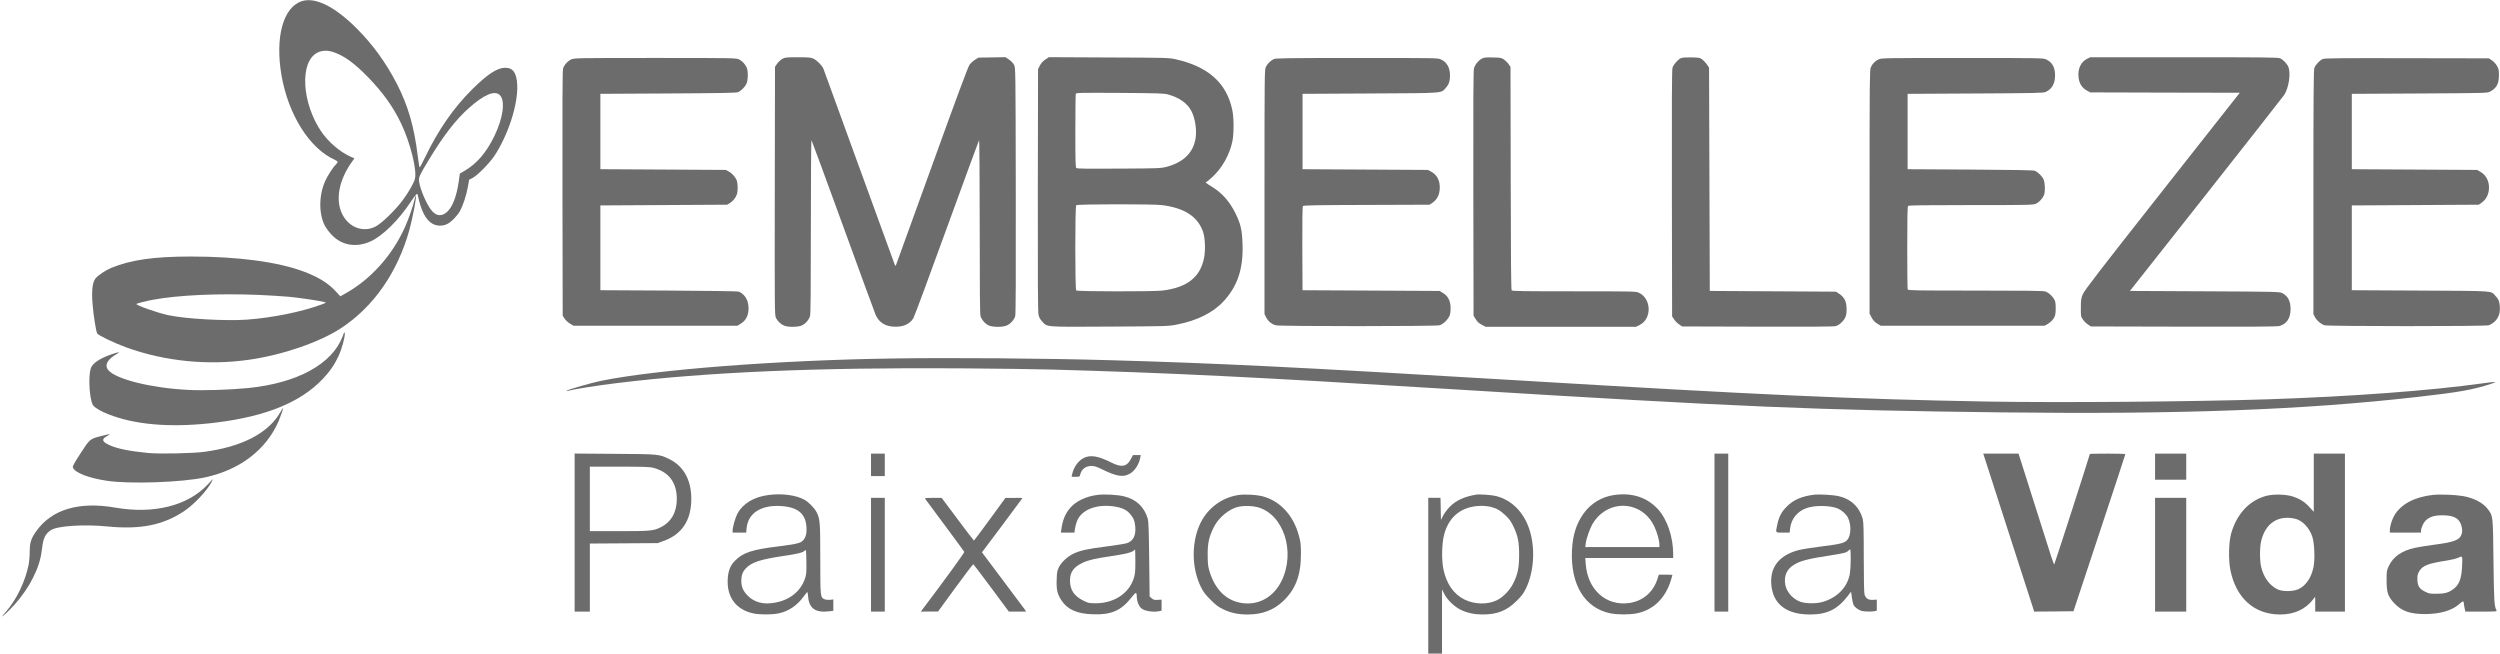
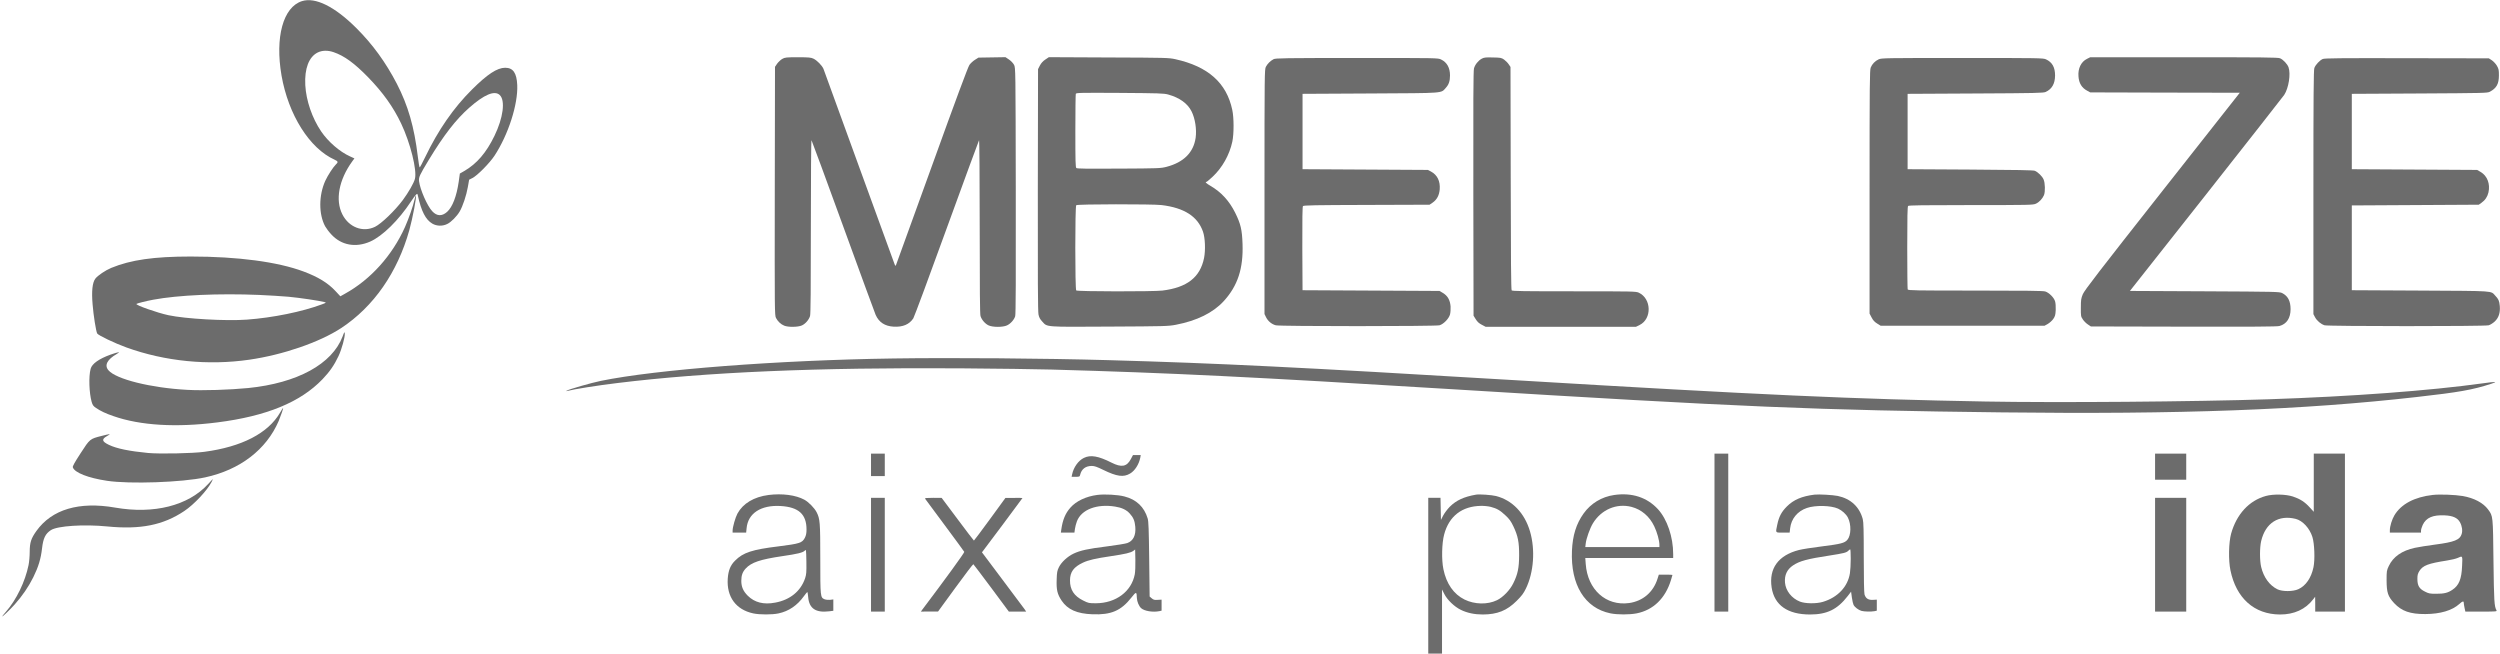
<svg xmlns="http://www.w3.org/2000/svg" version="1.0" width="3450pt" height="902pt" viewBox="0 0 3450 902" preserveAspectRatio="xMidYMid meet">
  <g transform="translate(0,902) scale(0.1,-0.1)" fill="#6C6C6C" stroke="none">
    <path d="M4166 9004 c-259 -83 -372 -498 -281 -1026 95 -543 387 -1007 733 -1162 48 -22 52 -34 17 -66 -36 -34 -112 -151 -146 -225 -91 -201 -92 -461 -2 -628 16 -28 54 -80 87 -114 137 -148 336 -184 534 -97 169 74 394 295 564 554 27 41 58 83 69 93 18 17 19 16 25 -10 48 -219 108 -335 200 -389 60 -35 140 -38 206 -5 53 25 132 105 172 173 42 72 92 221 112 336 l18 102 45 23 c66 32 237 205 305 308 191 291 325 709 314 975 -8 168 -57 239 -167 239 -111 -1 -245 -89 -457 -300 -255 -253 -467 -560 -646 -932 -38 -79 -72 -143 -76 -143 -5 0 -16 66 -26 148 -49 410 -135 707 -290 1007 -154 296 -332 541 -556 765 -300 300 -569 433 -754 374z m438 -704 c147 -50 288 -153 476 -346 205 -211 347 -410 456 -639 127 -268 221 -644 190 -763 -15 -58 -88 -186 -167 -293 -110 -147 -296 -326 -384 -369 -167 -81 -360 -7 -450 171 -101 198 -49 477 136 732 l30 41 -61 28 c-141 63 -301 202 -397 343 -126 186 -208 425 -220 640 -12 228 49 389 170 450 63 31 140 33 221 5z m2292 -591 c80 -75 49 -315 -73 -565 -112 -231 -242 -383 -416 -484 l-61 -35 -16 -115 c-29 -199 -86 -347 -159 -413 -71 -64 -142 -62 -206 8 -69 73 -168 300 -182 414 -6 56 6 82 134 294 206 340 373 556 557 719 207 183 351 244 422 177z" />
    <path d="M10795 8207 c-21 -12 -53 -42 -70 -65 l-30 -44 -3 -1714 c-2 -1673 -2 -1715 17 -1752 25 -48 66 -87 113 -106 54 -23 191 -21 244 3 49 22 97 78 113 130 8 28 11 368 11 1237 0 690 4 1194 9 1189 5 -6 201 -539 436 -1185 235 -646 437 -1198 449 -1225 46 -103 127 -156 249 -163 126 -7 216 31 271 115 13 21 221 580 461 1243 241 663 442 1209 446 1215 5 5 9 -510 9 -1189 0 -869 3 -1209 11 -1237 16 -52 64 -108 113 -130 57 -26 195 -26 251 0 50 22 101 79 115 128 8 27 10 532 8 1733 -3 1692 -3 1695 -24 1735 -12 23 -41 54 -69 73 l-49 33 -186 -3 -187 -3 -48 -30 c-26 -16 -61 -48 -77 -71 -19 -27 -184 -469 -516 -1390 -268 -742 -492 -1358 -496 -1369 -8 -18 -9 -18 -21 10 -7 17 -228 622 -490 1345 -262 723 -483 1331 -491 1350 -20 47 -90 118 -139 141 -34 16 -65 19 -215 19 -163 0 -178 -2 -215 -23z" />
    <path d="M14425 8198 c-33 -22 -57 -49 -75 -83 l-25 -49 -3 -1666 c-2 -1194 1 -1680 9 -1719 8 -40 21 -65 51 -97 73 -80 23 -76 929 -71 768 4 809 5 915 25 292 56 515 166 662 327 192 210 271 449 259 789 -7 197 -25 276 -102 431 -81 162 -191 283 -340 370 -59 34 -80 55 -56 55 5 0 43 32 85 71 133 124 233 302 272 484 23 108 23 331 -1 440 -79 372 -334 598 -785 698 -91 20 -127 21 -921 24 l-825 4 -49 -33z m1695 -482 c158 -44 268 -123 323 -232 50 -99 73 -249 57 -365 -29 -203 -165 -339 -401 -401 -81 -21 -106 -22 -657 -25 -433 -3 -577 -1 -588 8 -12 10 -14 89 -14 509 0 274 3 506 6 515 6 15 59 16 608 13 541 -4 607 -6 666 -22z m-90 -1526 c312 -38 497 -156 571 -366 30 -85 37 -254 15 -365 -54 -266 -234 -407 -576 -449 -125 -15 -1172 -14 -1188 2 -17 17 -17 1159 0 1176 16 16 1052 17 1178 2z" />
    <path d="M20448 8210 c-48 -26 -93 -82 -107 -134 -9 -30 -11 -492 -9 -1727 l3 -1686 30 -48 c22 -36 45 -57 84 -77 l53 -28 1037 0 1037 0 51 25 c172 86 164 364 -12 446 -38 18 -83 19 -891 19 -700 0 -854 2 -863 13 -8 10 -12 440 -13 1549 l-3 1534 -25 37 c-14 21 -43 50 -64 65 -37 25 -47 27 -155 29 -100 3 -121 0 -153 -17z" />
-     <path d="M23195 8217 c-42 -19 -102 -89 -115 -134 -8 -27 -10 -519 -8 -1734 l3 -1695 28 -42 c15 -23 46 -54 69 -69 l42 -28 1040 -3 c731 -2 1052 0 1079 8 48 14 103 62 129 114 15 30 21 60 21 116 0 111 -31 172 -113 223 l-35 22 -870 5 -870 5 -5 1541 -5 1540 -27 41 c-15 23 -44 54 -64 70 -35 27 -43 28 -153 31 -81 1 -125 -2 -146 -11z" />
    <path d="M28801 8208 c-82 -40 -127 -133 -118 -243 7 -95 46 -158 122 -198 l40 -22 1032 -3 1032 -2 -1070 -1358 c-877 -1113 -1074 -1369 -1096 -1422 -24 -58 -27 -78 -27 -186 -1 -115 0 -122 27 -162 15 -23 46 -54 69 -69 l42 -28 1280 -3 c934 -2 1292 0 1322 9 100 27 154 109 154 232 0 113 -37 183 -117 223 -36 18 -88 19 -1069 24 l-1031 5 1050 1330 c577 732 1062 1350 1079 1375 62 95 92 289 60 381 -16 45 -74 107 -118 125 -28 12 -249 14 -1326 14 l-1293 0 -44 -22z" />
-     <path d="M7885 8201 c-50 -22 -101 -79 -115 -128 -8 -27 -10 -529 -8 -1724 l3 -1685 27 -42 c15 -22 49 -54 75 -69 l48 -28 1131 0 1131 0 48 30 c70 44 105 112 105 209 0 111 -48 193 -135 232 -11 5 -441 11 -965 14 l-945 5 0 585 0 585 875 5 875 5 38 23 c44 28 80 73 96 121 14 42 14 134 1 181 -13 47 -63 106 -113 133 l-42 22 -865 5 -865 5 0 520 0 520 935 5 c741 4 941 8 965 18 43 19 95 71 116 117 21 45 25 147 9 205 -13 49 -66 109 -114 131 -39 18 -93 19 -1156 19 -1057 0 -1117 -1 -1155 -19z" />
    <path d="M17575 8203 c-44 -23 -84 -63 -106 -105 -18 -36 -19 -84 -19 -1724 l0 -1688 21 -43 c26 -54 79 -98 135 -112 61 -16 2203 -15 2259 0 56 16 129 91 145 149 7 25 10 75 8 112 -7 87 -41 147 -106 185 l-47 28 -945 5 -945 5 -3 574 c-1 411 1 578 9 587 9 11 166 14 879 16 l868 3 44 30 c58 41 89 100 96 181 9 114 -33 200 -121 247 l-42 22 -865 5 -865 5 0 520 0 520 935 5 c1049 6 971 0 1044 80 40 44 56 93 56 169 0 106 -42 181 -123 220 -43 21 -47 21 -1163 21 -1000 -1 -1122 -2 -1149 -17z" />
    <path d="M25925 8201 c-49 -23 -89 -64 -109 -113 -14 -33 -16 -221 -16 -1717 l0 -1679 28 -53 c20 -39 41 -62 77 -84 l48 -30 1131 0 1131 0 45 25 c24 14 58 44 75 68 26 38 30 54 34 124 2 45 -2 99 -9 120 -15 52 -84 120 -136 136 -31 9 -263 12 -967 12 -834 0 -925 2 -931 16 -3 9 -6 269 -6 578 0 424 3 565 12 574 9 9 216 12 868 12 808 0 857 1 895 19 45 20 91 69 112 118 19 48 16 169 -6 218 -19 43 -76 99 -120 118 -19 9 -256 13 -891 17 l-865 5 0 520 0 520 935 5 c833 4 939 7 970 21 87 40 129 114 130 227 0 113 -39 183 -125 223 -38 18 -91 19 -1155 19 -1064 0 -1117 -1 -1155 -19z" />
    <path d="M32054 8206 c-43 -19 -101 -81 -116 -125 -10 -29 -13 -369 -13 -1716 l0 -1680 22 -42 c27 -51 82 -96 132 -112 52 -15 2208 -16 2265 0 21 6 58 29 82 51 56 52 79 122 71 215 -7 72 -17 95 -61 141 -67 72 12 66 -1036 72 l-945 5 0 585 0 585 876 5 876 5 37 26 c52 37 83 84 97 144 26 117 -16 228 -108 282 l-48 28 -865 5 -865 5 0 520 0 520 935 5 c888 5 937 6 970 24 92 49 125 108 125 226 0 75 -3 90 -28 133 -15 26 -47 60 -69 75 l-42 27 -1130 2 c-932 2 -1136 0 -1162 -11z" />
    <path d="M5720 6263 c-19 -87 -82 -266 -132 -378 -176 -392 -474 -723 -827 -918 l-64 -36 -68 73 c-104 112 -239 194 -439 269 -358 134 -910 207 -1558 207 -507 0 -827 -46 -1097 -157 -81 -34 -186 -105 -219 -148 -41 -53 -54 -173 -38 -357 12 -154 47 -369 63 -400 14 -25 245 -136 404 -193 532 -192 1129 -251 1695 -169 465 67 970 241 1269 437 448 295 776 767 940 1352 47 171 105 475 89 475 -3 0 -11 -26 -18 -57z m-2145 -1313 c132 -6 314 -17 405 -25 154 -14 426 -55 495 -73 30 -8 29 -9 -29 -31 -276 -103 -681 -186 -1041 -212 -287 -21 -846 11 -1080 61 -158 34 -458 140 -442 156 8 8 139 41 232 58 343 64 906 89 1460 66z" />
    <path d="M4728 4377 c-145 -381 -623 -643 -1303 -712 -255 -25 -628 -37 -840 -25 -504 27 -985 147 -1089 271 -58 68 -17 148 115 224 61 35 27 31 -86 -9 -158 -57 -256 -126 -274 -195 -29 -106 -21 -333 14 -458 13 -43 23 -58 58 -81 64 -44 133 -77 244 -115 369 -129 864 -159 1433 -86 678 86 1145 278 1450 595 99 103 164 197 221 319 45 95 91 263 87 312 -3 29 -6 25 -30 -40z" />
    <path d="M12325 4073 c-1585 -23 -3267 -152 -4033 -309 -128 -26 -441 -116 -471 -135 -13 -8 -13 -9 4 -5 88 24 427 78 695 110 1232 151 2752 216 4740 203 492 -4 1055 -11 1250 -17 1642 -46 2780 -102 5510 -270 4005 -247 5061 -291 7610 -321 2454 -29 4153 34 5720 212 586 66 773 99 1030 183 95 30 66 32 -118 6 -733 -102 -1815 -182 -2952 -220 -1025 -34 -2932 -49 -3910 -31 -1821 33 -3086 90 -6520 296 -2969 178 -4068 232 -5585 275 -886 25 -2158 35 -2970 23z" />
    <path d="M3864 3324 c-165 -283 -527 -470 -1044 -539 -161 -22 -614 -31 -777 -16 -258 25 -432 60 -540 112 -98 47 -104 78 -25 122 59 33 49 33 -73 2 -166 -42 -164 -41 -293 -240 -83 -128 -112 -180 -107 -194 23 -73 211 -147 472 -186 310 -47 1036 -22 1353 47 482 104 846 383 1016 779 31 75 67 179 60 179 -2 0 -21 -30 -42 -66z" />
-     <path d="M7930 1671 l0 -1091 105 0 105 0 0 470 0 469 468 3 467 3 78 28 c257 91 387 286 387 582 0 260 -105 451 -301 548 -142 70 -142 70 -756 74 l-553 4 0 -1090z m1083 894 c216 -56 327 -202 327 -431 0 -181 -76 -316 -218 -388 -102 -52 -143 -56 -579 -56 l-403 0 0 445 0 445 408 0 c329 0 419 -3 465 -15z" />
    <path d="M12020 2605 l0 -155 95 0 95 0 0 155 0 155 -95 0 -95 0 0 -155z" />
    <path d="M23660 1670 l0 -1090 95 0 95 0 0 1090 0 1090 -95 0 -95 0 0 -1090z" />
-     <path d="M27376 2738 c3 -13 158 -493 344 -1068 186 -575 341 -1055 345 -1068 l6 -22 272 2 271 3 358 1080 c197 594 358 1083 358 1088 0 4 -110 7 -245 7 -135 0 -245 -2 -245 -5 0 -15 -483 -1511 -490 -1519 -9 -9 -8 -12 -300 912 l-194 612 -244 0 -243 0 7 -22z" />
    <path d="M29740 2580 l0 -180 215 0 215 0 0 180 0 180 -215 0 -215 0 0 -180z" />
    <path d="M31930 2358 l0 -401 -55 60 c-68 76 -134 118 -233 151 -98 32 -269 36 -372 8 -232 -63 -406 -252 -481 -522 -33 -123 -38 -364 -9 -504 79 -385 328 -608 683 -610 196 -1 354 72 459 210 l27 35 1 -102 0 -103 205 0 205 0 0 1090 0 1090 -215 0 -215 0 0 -402z m-248 -499 c94 -24 191 -128 229 -249 29 -90 37 -314 15 -418 -31 -148 -107 -257 -209 -303 -75 -34 -221 -34 -289 -1 -109 54 -190 165 -224 308 -21 89 -21 267 0 357 59 250 240 366 478 306z" />
    <path d="M15604 2682 c-55 -103 -128 -116 -266 -46 -180 91 -289 110 -380 65 -76 -36 -143 -130 -163 -228 l-7 -33 56 0 c52 0 56 2 62 28 19 79 75 122 161 122 37 0 71 -12 159 -55 187 -91 278 -104 369 -50 66 38 123 128 141 220 l6 35 -53 0 -54 0 -31 -58z" />
    <path d="M2871 2339 c-274 -298 -748 -417 -1281 -324 -499 87 -874 -24 -1088 -323 -74 -104 -91 -159 -92 -285 0 -59 -7 -143 -16 -185 -47 -230 -168 -480 -313 -645 -28 -32 -51 -61 -51 -63 0 -11 110 94 174 166 106 119 192 246 256 375 70 142 104 254 120 396 16 141 46 203 122 253 90 59 455 83 779 51 457 -45 771 18 1061 212 137 91 318 285 379 404 10 21 18 39 17 38 -2 0 -32 -32 -67 -70z" />
    <path d="M10605 2189 c-201 -26 -352 -117 -428 -256 -29 -54 -67 -187 -67 -235 l0 -28 94 0 93 0 6 59 c18 207 197 324 470 308 248 -15 357 -113 357 -324 0 -51 -6 -80 -22 -113 -37 -72 -71 -83 -365 -120 -362 -44 -488 -85 -599 -197 -64 -63 -93 -135 -101 -248 -17 -251 113 -429 352 -480 89 -19 260 -19 349 0 141 30 259 110 351 239 22 30 43 56 46 56 3 0 9 -32 12 -70 13 -158 105 -219 291 -196 l56 7 0 78 0 79 -45 -6 c-26 -2 -58 1 -76 8 -58 25 -59 30 -59 557 0 510 -4 552 -51 645 -30 58 -110 140 -169 172 -118 64 -304 89 -495 65z m505 -1150 c-60 -177 -206 -297 -411 -335 -160 -31 -285 1 -380 95 -63 63 -89 124 -89 205 0 76 17 123 61 171 78 84 200 125 504 170 209 30 287 49 312 77 17 19 18 15 21 -151 2 -150 0 -177 -18 -232z" />
    <path d="M15143 2190 c-155 -20 -291 -84 -372 -176 -69 -78 -106 -167 -125 -301 l-6 -43 94 0 93 0 7 51 c4 28 16 75 27 104 61 163 275 245 528 204 91 -14 154 -44 200 -94 51 -55 71 -103 78 -185 10 -117 -28 -194 -110 -224 -23 -9 -149 -29 -279 -46 -261 -32 -371 -56 -465 -101 -83 -40 -165 -116 -200 -186 -24 -49 -28 -71 -31 -173 -5 -140 9 -199 68 -288 83 -124 212 -181 425 -189 259 -10 395 49 538 230 68 86 73 86 76 -8 2 -47 29 -112 59 -138 45 -40 161 -59 251 -41 l31 7 0 76 0 76 -53 -3 c-46 -3 -58 0 -83 21 l-29 25 -6 514 c-5 415 -9 523 -21 563 -48 160 -156 262 -321 304 -91 24 -272 34 -374 21z m517 -1095 c-45 -238 -261 -399 -536 -400 -96 0 -103 1 -177 38 -125 62 -182 149 -181 277 0 117 51 186 180 246 74 35 176 58 379 88 209 31 279 48 315 74 l25 19 3 -141 c2 -78 -2 -168 -8 -201z" />
-     <path d="M17091 2189 c-247 -38 -452 -202 -547 -437 -104 -259 -93 -585 28 -831 34 -70 60 -104 133 -177 75 -75 105 -98 175 -132 103 -50 208 -72 335 -72 200 0 358 58 489 181 174 163 250 361 249 654 0 129 -4 164 -27 249 -76 288 -267 491 -517 551 -84 19 -237 26 -318 14z m260 -167 c362 -95 533 -618 333 -1022 -104 -209 -294 -324 -509 -306 -240 19 -413 184 -491 466 -13 48 -18 102 -18 205 -1 160 18 244 82 375 67 139 219 263 352 289 73 14 180 11 251 -7z" />
    <path d="M20370 2194 c-168 -29 -275 -79 -364 -168 -33 -34 -74 -89 -91 -122 l-30 -59 -3 153 -3 152 -84 0 -85 0 0 -1075 0 -1075 95 0 95 0 0 443 0 442 32 -63 c40 -80 140 -176 228 -218 87 -43 189 -64 302 -64 202 1 333 53 469 189 70 70 94 102 128 172 107 222 129 531 56 783 -74 255 -244 433 -470 491 -61 15 -229 27 -275 19z m203 -169 c84 -22 128 -47 202 -117 53 -49 75 -79 110 -152 63 -132 80 -219 79 -401 -1 -173 -19 -260 -81 -385 -45 -93 -142 -193 -225 -233 -131 -63 -308 -59 -447 9 -150 74 -251 218 -292 419 -27 130 -22 357 10 478 67 254 247 393 511 396 42 1 102 -6 133 -14z" />
    <path d="M22275 2189 c-172 -25 -322 -116 -421 -255 -102 -142 -152 -303 -161 -515 -20 -469 177 -790 530 -863 97 -20 266 -20 365 0 228 46 394 207 471 458 12 37 21 70 21 72 0 2 -42 4 -94 4 l-94 0 -18 -56 c-58 -186 -202 -309 -392 -336 -319 -44 -574 185 -599 540 l-6 82 607 0 606 0 0 53 c0 237 -83 481 -210 620 -151 164 -359 232 -605 196z m240 -164 c137 -36 249 -131 314 -269 39 -80 71 -197 71 -255 l0 -31 -511 0 -512 0 6 50 c8 70 58 209 98 276 116 192 328 282 534 229z" />
    <path d="M25040 2194 c-175 -22 -288 -70 -381 -163 -76 -76 -110 -142 -133 -253 -24 -116 -30 -108 78 -108 l93 0 7 60 c15 131 101 236 231 280 116 40 329 36 430 -9 55 -25 112 -76 136 -124 48 -94 45 -245 -7 -306 -38 -45 -89 -58 -350 -91 -132 -16 -275 -39 -318 -50 -286 -73 -418 -255 -377 -520 38 -242 221 -370 529 -370 236 0 378 70 521 255 l46 60 11 -81 c6 -45 17 -90 23 -101 17 -33 68 -71 109 -83 41 -11 133 -13 181 -4 l31 7 0 76 0 76 -53 -3 c-64 -4 -101 20 -117 76 -6 23 -10 218 -10 512 0 371 -3 486 -14 527 -45 168 -166 281 -344 319 -70 14 -262 25 -322 18z m500 -886 c0 -73 -5 -162 -11 -198 -29 -187 -169 -335 -374 -396 -90 -27 -243 -25 -316 4 -114 45 -196 149 -206 261 -9 103 27 182 110 238 91 61 197 90 507 137 192 30 230 39 256 65 10 11 22 20 27 20 4 1 7 -59 7 -131z" />
    <path d="M33573 2190 c-254 -29 -437 -126 -530 -281 -34 -57 -63 -152 -63 -206 l0 -33 215 0 215 0 0 28 c0 15 11 50 24 79 47 99 139 139 303 131 113 -5 176 -34 210 -94 29 -51 39 -116 24 -164 -24 -80 -101 -111 -364 -145 -105 -14 -232 -34 -282 -45 -179 -39 -299 -123 -359 -250 -30 -63 -31 -70 -31 -200 1 -169 18 -220 105 -314 104 -110 219 -151 430 -150 206 1 369 49 469 139 43 40 61 44 61 15 0 -10 5 -42 11 -70 l11 -50 219 0 c212 0 219 1 210 19 -30 56 -34 120 -41 676 -7 632 -6 621 -74 714 -68 92 -192 158 -350 186 -106 18 -319 26 -413 15z m404 -977 c-7 -185 -43 -272 -135 -333 -63 -42 -112 -54 -223 -54 -87 0 -102 3 -155 30 -78 38 -104 82 -104 175 0 54 5 72 28 110 49 76 120 103 382 144 58 9 123 25 145 35 70 32 69 35 62 -107z" />
    <path d="M12020 1365 l0 -785 95 0 95 0 0 785 0 785 -95 0 -95 0 0 -785z" />
    <path d="M12766 2138 c5 -7 127 -172 272 -367 145 -195 266 -360 269 -367 4 -11 -277 -397 -575 -791 l-24 -33 118 1 119 0 240 329 c131 181 243 326 247 324 4 -2 116 -151 249 -329 l241 -325 120 0 119 0 -22 33 c-13 17 -150 201 -306 409 l-282 376 280 373 c153 205 279 374 279 376 0 2 -53 3 -117 2 l-118 0 -215 -295 c-118 -161 -217 -294 -220 -294 -3 0 -104 133 -225 295 l-220 294 -118 1 c-92 0 -117 -3 -111 -12z" />
    <path d="M29740 1365 l0 -785 215 0 215 0 0 785 0 785 -215 0 -215 0 0 -785z" />
  </g>
</svg>